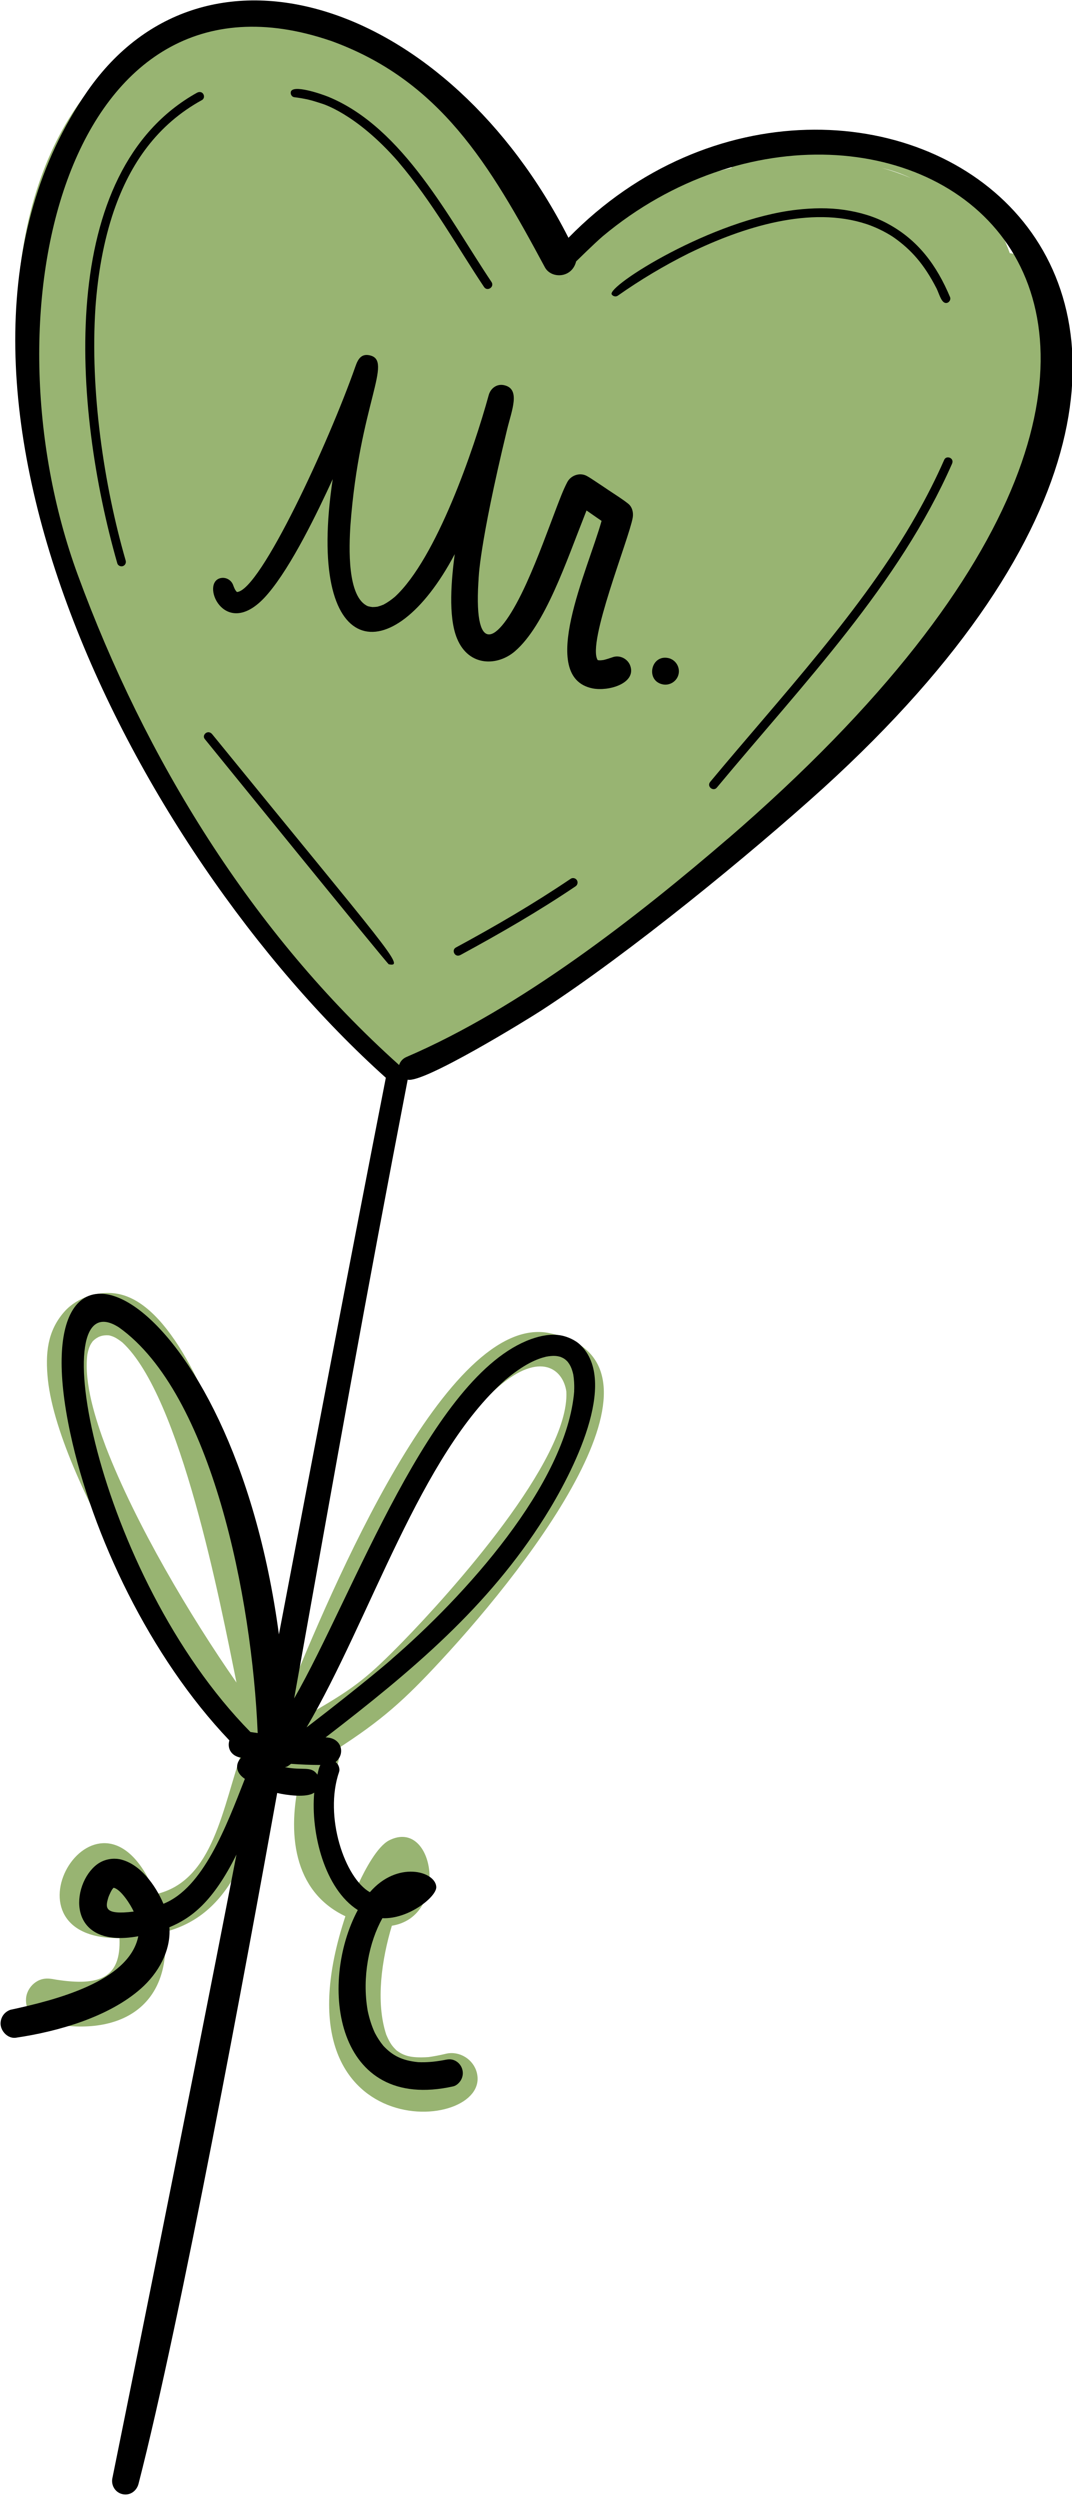
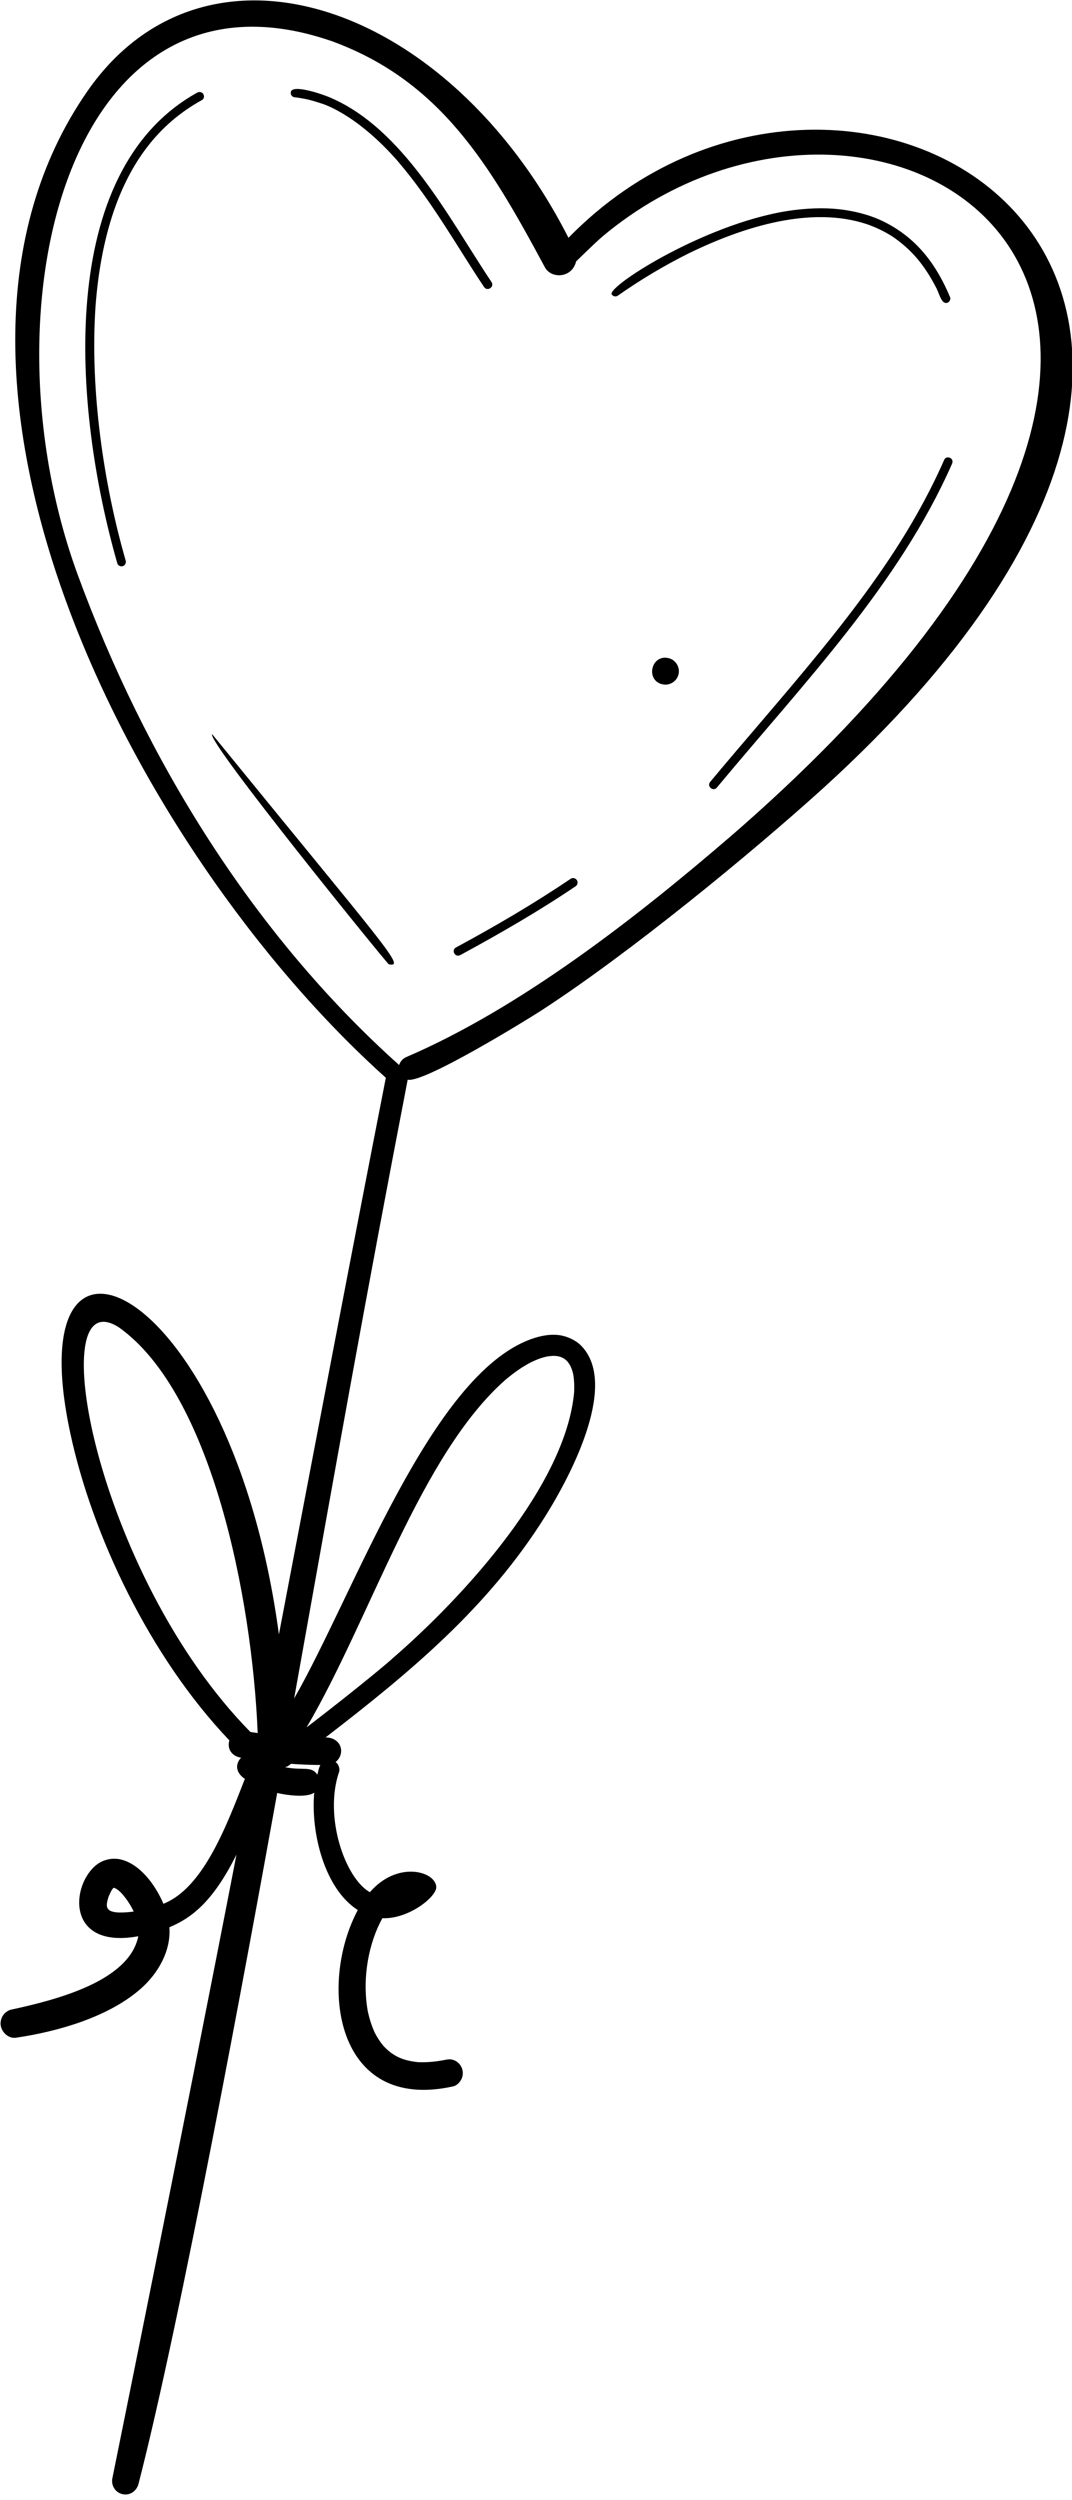
<svg xmlns="http://www.w3.org/2000/svg" width="100%" height="100%" viewBox="0 0 100 233" version="1.1" xml:space="preserve" style="fill-rule:evenodd;clip-rule:evenodd;stroke-linejoin:round;stroke-miterlimit:2;">
  <g transform="matrix(1.737,0,0,1.737,-707.364,-515.75)">
    <g>
-       <path d="M461.465,310.507C459.191,304.285 453.364,303.489 446.924,305.172C446.638,305.241 446.434,305.607 446.531,305.931C443.147,306.668 439.895,308.267 437.134,310.544C436.541,309.459 432.95,303.87 430.349,301.303C420.485,291.466 402.763,299.555 409.691,325.661C411.727,333.342 418.848,346.507 427.347,353.361C427.338,353.63 427.331,353.849 427.436,354.058C427.63,354.417 428.07,354.586 428.478,354.398C429.385,354.672 430.531,353.805 433.017,352.089C443.261,345.019 455.868,336.971 460.836,325.351C461.012,325.293 461.172,325.192 461.263,325.022C466.27,315.781 462.99,310.584 461.465,310.507ZM437.741,312.021L437.712,312.028L437.739,312.021C437.846,311.531 437.632,311.375 437.352,310.946C437.626,311.359 437.847,311.536 437.741,312.021ZM437.2,310.644C437.199,310.642 437.198,310.64 437.196,310.637L437.197,310.637L437.2,310.644ZM437.121,310.708C436.389,311.399 436.869,312.073 437.531,312.042C436.868,312.078 436.385,311.384 437.121,310.708ZM454.578,305.928C455.126,306.057 455.596,306.212 456.147,306.473C455.629,306.254 455.11,306.074 454.578,305.928Z" style="fill:rgb(152,180,114);fill-rule:nonzero;" />
-       <path d="M431.172,407.117C430.864,407.19 430.555,407.252 430.241,407.295C429.218,407.363 428.878,407.187 428.536,406.942C428.306,406.72 428.185,406.575 427.977,406.093C427.394,404.326 427.739,402.034 428.278,400.247C431.392,399.746 430.567,394.437 428.136,395.663C427.486,395.99 426.825,397.271 426.515,397.929C424.336,397.039 424.526,393.7 425.383,391.515C425.476,391.274 425.414,391.018 425.275,390.808C427.749,389.223 428.964,388.12 430.883,386.049C435.957,380.589 444.046,369.948 436.743,368.449C431.219,367.315 424.979,382.371 422.695,387.9C422.271,385.185 418.953,367.448 413.611,366.352C412.573,366.139 411.383,366.516 410.689,367.3C409.775,368.337 409.657,369.537 409.807,370.972C410.433,376.633 417.618,387.482 420.299,390.699C419.159,393.921 418.728,397.846 415.586,398.559C412.651,391.2 406.761,400.986 413.649,400.912C413.743,403.081 412.541,403.489 410.267,403.143C410.233,403.137 410.199,403.131 410.164,403.125C409.839,403.062 409.56,403.046 409.256,403.209C408.982,403.356 408.772,403.61 408.676,403.91C408.496,404.493 408.83,405.246 409.461,405.395C413.641,406.366 416.453,404.584 416.084,400.58C419.923,399.6 420.759,395.578 421.813,392.132C422.398,392.395 422.834,392.604 423.339,392.313C422.645,395.228 422.954,398.4 425.782,399.738C421.643,412.236 433.61,411.421 432.848,408.161C432.68,407.423 431.911,406.938 431.172,407.117ZM412.924,374.572C412.377,373.12 411.73,371.126 411.925,369.595C412.01,369.191 412.084,369.066 412.211,368.888C412.454,368.645 412.72,368.539 413.091,368.57C413.291,368.621 413.444,368.67 413.803,368.948C416.943,371.836 419.057,382.889 419.934,387.2C417.45,383.641 414.511,378.68 412.924,374.572ZM412.715,398.595C412.734,398.536 412.757,398.466 412.785,398.413C412.835,398.474 412.856,398.496 412.958,398.672C412.877,398.65 412.796,398.624 412.715,398.595ZM437.648,371.583C437.842,375.255 431.412,382.391 428.856,385.012C426.986,386.918 426.306,387.462 424.065,388.76C432.775,367.585 437.303,369.19 437.648,371.583Z" style="fill:rgb(152,180,114);fill-rule:nonzero;" />
-     </g>
+       </g>
    <g>
      <path d="M424.983,299.106C424.999,299.111 425.014,299.117 425.029,299.122C425.016,299.117 424.995,299.11 424.983,299.106Z" style="fill-rule:nonzero;" />
      <path d="M437.762,309.679C431.322,297.032 418.289,292.658 411.919,301.824C401.404,316.963 414.205,342.417 427.954,354.748C426.004,364.695 424.112,374.657 422.212,384.615C419.699,365.878 408.086,360.255 411.011,373.83C412.181,379.278 415.273,385.818 419.552,390.303C419.428,390.705 419.626,391.139 420.181,391.232C419.866,391.558 419.87,392.026 420.384,392.367C419.372,394.951 418.141,398.22 416.01,399.069C415.577,398.051 414.737,396.898 413.649,396.675C413.301,396.609 412.836,396.67 412.458,396.946C411.03,398.001 410.735,401.524 414.66,400.811C414.17,403.251 410.17,404.244 407.79,404.758C407.446,404.877 407.248,405.197 407.265,405.538C407.293,405.931 407.669,406.317 408.088,406.256C410.367,405.92 413.071,405.142 414.794,403.625C415.73,402.801 416.426,401.583 416.33,400.328C417.504,399.839 418.663,398.98 419.933,396.427C417.156,410.765 413.265,429.905 413.265,429.905C413.194,430.289 413.435,430.669 413.825,430.749C414.222,430.831 414.572,430.572 414.672,430.194C416.949,421.353 420.504,402.102 422.12,393.123C422.584,393.238 423.725,393.397 424.109,393.102C423.914,395.274 424.669,398.274 426.448,399.405C424.324,403.373 425.216,410.285 431.58,408.864C431.758,408.822 431.924,408.653 432.005,408.496C432.196,408.128 432.045,407.677 431.682,407.49C431.46,407.377 431.28,407.412 431.043,407.462C430.594,407.545 430.143,407.587 429.688,407.567C428.815,407.479 428.306,407.209 427.822,406.692C427.645,406.477 427.495,406.245 427.365,405.997C427.19,405.621 427.069,405.226 426.982,404.821C426.661,403.006 427.058,401.114 427.769,399.842C429.182,399.904 430.701,398.679 430.663,398.158C430.607,397.313 428.567,396.745 427.097,398.448C425.76,397.695 424.617,394.393 425.445,391.988C425.491,391.858 425.436,391.685 425.368,391.577C425.338,391.532 425.297,391.498 425.256,391.464C425.799,391.026 425.588,390.148 424.717,390.143C429.373,386.563 433.453,383.14 436.486,378.325C438.02,375.89 440.475,371.053 438.386,369.068C438.125,368.822 437.714,368.645 437.407,368.582C436.856,368.469 436.277,368.584 435.751,368.772C430.35,370.723 426.232,382.481 423.03,388.051C425.398,374.833 426.82,366.805 429.128,354.85C429.961,355.069 435.571,351.616 436.308,351.136C441.055,348.058 447.551,342.728 451.436,339.216C481.976,311.466 452.843,294.255 437.762,309.679ZM413.057,398.712C413.1,398.599 413.237,398.275 413.338,398.209C413.721,398.288 414.257,399.128 414.414,399.487C412.79,399.69 412.893,399.258 413.057,398.712ZM420.682,389.852C412.35,381.385 409.449,365.435 413.631,368.149C418.595,371.688 420.775,382.649 421.072,389.909C420.942,389.891 420.812,389.872 420.682,389.852ZM434.384,370.949C434.286,371.034 434.268,371.045 434.389,370.944C434.43,370.908 434.425,370.912 434.393,370.941C435.387,370.114 436.045,369.839 436.564,369.713C436.963,369.643 437.133,369.669 437.336,369.725C437.511,369.797 437.595,369.855 437.713,369.979C437.847,370.152 437.936,370.309 438.021,370.672C438.115,371.253 438.047,371.744 438.073,371.538C437.676,376.568 432.113,382.628 428.261,385.948C428.392,385.851 426.737,387.277 423.699,389.604C427.135,383.753 429.809,374.97 434.384,370.949ZM422.862,391.559C423.388,391.598 423.914,391.619 424.44,391.621C424.341,391.815 424.333,391.931 424.278,392.141C423.946,391.65 423.505,391.937 422.531,391.738C422.679,391.717 422.739,391.653 422.862,391.559ZM446.272,341.968C446.313,341.931 446.355,341.895 446.396,341.858C441.404,346.151 435.192,351 429.061,353.634C428.865,353.717 428.726,353.876 428.667,354.065C420.76,346.985 415.022,337.604 411.414,327.777C406.187,313.543 410.883,294.3 424.984,299.106C424.958,299.097 424.931,299.087 424.905,299.076C430.863,301.189 433.538,305.761 436.497,311.264C436.832,311.886 437.947,311.863 438.173,310.947C438.176,310.945 439.151,309.984 439.602,309.597C454.64,297.039 480.354,312.593 446.272,341.968Z" style="fill-rule:nonzero;" />
      <path d="M458.607,307.271C458.612,307.275 458.617,307.278 458.623,307.282C458.613,307.275 458.606,307.271 458.607,307.271Z" style="fill-rule:nonzero;" />
-       <path d="M440.13,332.185C439.973,332.239 439.817,332.291 439.657,332.33C439.553,332.346 439.435,332.362 439.333,332.34C438.739,331.429 441.016,325.831 441.213,324.693C441.26,324.428 441.188,324.116 440.965,323.943C440.638,323.684 440.278,323.464 439.931,323.231C439.687,323.064 439.445,322.906 439.2,322.743C439.051,322.645 438.903,322.543 438.747,322.458C438.368,322.252 437.881,322.427 437.692,322.802C437.469,323.23 437.303,323.688 437.128,324.137C436.882,324.786 436.639,325.439 436.389,326.087C436.114,326.801 435.826,327.509 435.51,328.207C434.007,331.512 432.679,332.238 432.923,328.175C432.922,328.184 432.921,328.193 432.921,328.202C432.922,328.19 432.923,328.178 432.924,328.166C432.927,328.115 432.93,328.064 432.934,328.013C432.934,328.013 432.942,326.27 434.463,319.977C434.714,318.935 435.215,317.774 434.292,317.585C433.906,317.506 433.58,317.758 433.479,318.121C432.677,321.038 430.673,326.885 428.442,328.941C428.251,329.101 428.051,329.244 427.831,329.361C427.724,329.406 427.616,329.444 427.505,329.473C427.415,329.486 427.325,329.492 427.234,329.493C427.152,329.483 427.072,329.468 426.993,329.448C425.871,328.966 425.974,326.295 426.054,325.077C426.544,318.569 428.387,316.252 427.072,315.982C426.637,315.893 426.459,316.183 426.322,316.578C424.898,320.639 421.218,328.608 419.959,328.686C419.86,328.6 419.798,328.436 419.754,328.314C419.649,328.022 419.326,327.854 419.024,327.954C417.986,328.304 419.405,331.402 421.621,328.78C422.892,327.293 424.288,324.398 425.102,322.627C423.633,332.402 428.279,333.032 431.654,326.652C431.485,327.939 431.28,330 431.784,331.194C432.415,332.704 433.953,332.665 434.883,331.868C436.507,330.475 437.65,327.037 438.645,324.531C438.674,324.457 438.703,324.383 438.732,324.31C439.317,324.719 439.311,324.71 439.54,324.869C438.803,327.509 436.088,333.247 439.05,333.855C439.933,334.03 441.398,333.581 441.086,332.656C440.958,332.272 440.517,332.042 440.13,332.185Z" style="fill-rule:nonzero;" />
      <path d="M432.931,328.084C432.929,328.111 432.927,328.138 432.925,328.164C432.922,328.202 432.928,328.122 432.931,328.084Z" style="fill-rule:nonzero;" />
      <path d="M443.116,332.227C442.183,332.036 441.893,333.45 442.826,333.641C443.212,333.72 443.599,333.465 443.678,333.079C443.757,332.693 443.502,332.306 443.116,332.227Z" style="fill-rule:nonzero;" />
      <path d="M434.384,370.949C434.387,370.946 434.39,370.944 434.393,370.941L434.384,370.949Z" style="fill-rule:nonzero;" />
-       <path d="M431.71,374.069C431.717,374.058 431.725,374.048 431.732,374.037L431.71,374.069Z" style="fill-rule:nonzero;" />
-       <path d="M438.066,371.613C438.066,371.615 438.066,371.618 438.065,371.62C438.066,371.619 438.066,371.612 438.066,371.613Z" style="fill-rule:nonzero;" />
      <path d="M412.36,313.414C412.359,313.419 412.359,313.423 412.358,313.428C412.487,311.658 412.78,309.9 413.352,308.221C413.352,308.223 413.351,308.224 413.351,308.226C414.231,305.677 415.693,303.599 418.077,302.29C418.314,302.159 418.146,301.73 417.816,301.894C410.201,306.132 411.14,318.791 413.533,327.147C413.568,327.271 413.716,327.335 413.834,327.295C413.96,327.249 414.017,327.118 413.982,326.995C412.814,322.957 412.06,317.882 412.36,313.414Z" style="fill-rule:nonzero;" />
      <path d="M424.494,302.472C424.494,302.472 426.344,302.975 428.645,305.625C428.639,305.618 428.632,305.612 428.625,305.606C430.452,307.74 431.836,310.243 433.228,312.318C433.402,312.582 433.804,312.317 433.629,312.051C431.375,308.696 428.905,303.781 424.879,302.119C424.484,301.958 422.938,301.427 422.85,301.857C422.825,301.976 422.905,302.12 423.034,302.135C423.287,302.165 423.534,302.208 423.779,302.262C424.002,302.315 424.22,302.382 424.436,302.453C424.435,302.453 424.488,302.47 424.494,302.472Z" style="fill-rule:nonzero;" />
      <path d="M424.435,302.453C424.465,302.464 424.461,302.462 424.435,302.453Z" style="fill-rule:nonzero;" />
      <path d="M457.527,312.389C457.531,312.398 457.536,312.408 457.541,312.417C457.534,312.403 457.534,312.404 457.527,312.389Z" style="fill-rule:nonzero;" />
      <path d="M453.788,308.949C454.685,309.256 455.277,309.691 455.277,309.691C456.163,310.326 456.853,311.078 457.526,312.39C457.506,312.345 457.521,312.38 457.543,312.423C457.542,312.421 457.541,312.419 457.54,312.418C457.687,312.724 457.81,313.263 458.109,313.167C458.223,313.126 458.304,312.985 458.257,312.867C457.54,311.163 456.546,309.798 454.889,308.912C454.181,308.528 453.384,308.302 452.576,308.182C451.737,308.059 450.879,308.078 450.037,308.172C445.451,308.684 439.801,312.289 440.085,312.719C440.154,312.823 440.305,312.858 440.41,312.786C441.621,311.935 442.895,311.174 444.217,310.515C444.215,310.516 444.213,310.517 444.21,310.518C444.235,310.506 444.24,310.504 444.264,310.492C444.263,310.492 444.263,310.493 444.263,310.493C447.147,309.093 450.773,307.946 453.788,308.949Z" style="fill-rule:nonzero;" />
      <path d="M444.216,310.513C444.233,310.507 444.247,310.5 444.262,310.49C444.243,310.499 444.236,310.503 444.216,310.513Z" style="fill-rule:nonzero;" />
      <path d="M457.941,321.592C457.497,322.602 456.994,323.586 456.45,324.549C453.591,329.597 449.132,334.353 445.379,338.866C445.165,339.118 445.54,339.409 445.728,339.182C450.42,333.544 455.51,328.282 458.36,321.805C458.503,321.495 458.054,321.328 457.941,321.592Z" style="fill-rule:nonzero;" />
-       <path d="M418.627,336.313C418.398,336.042 418.054,336.357 418.231,336.574C418.279,336.633 428.036,348.644 428.111,348.659C429.035,348.849 428.085,347.921 418.627,336.313Z" style="fill-rule:nonzero;" />
+       <path d="M418.627,336.313C418.279,336.633 428.036,348.644 428.111,348.659C429.035,348.849 428.085,347.921 418.627,336.313Z" style="fill-rule:nonzero;" />
      <path d="M437.877,344.074C435.874,345.426 433.844,346.609 431.71,347.763C431.465,347.898 431.659,348.327 431.967,348.158C434.074,347.015 436.154,345.818 438.144,344.475C438.253,344.403 438.284,344.252 438.212,344.143C438.141,344.033 437.986,343.999 437.877,344.074Z" style="fill-rule:nonzero;" />
    </g>
  </g>
</svg>